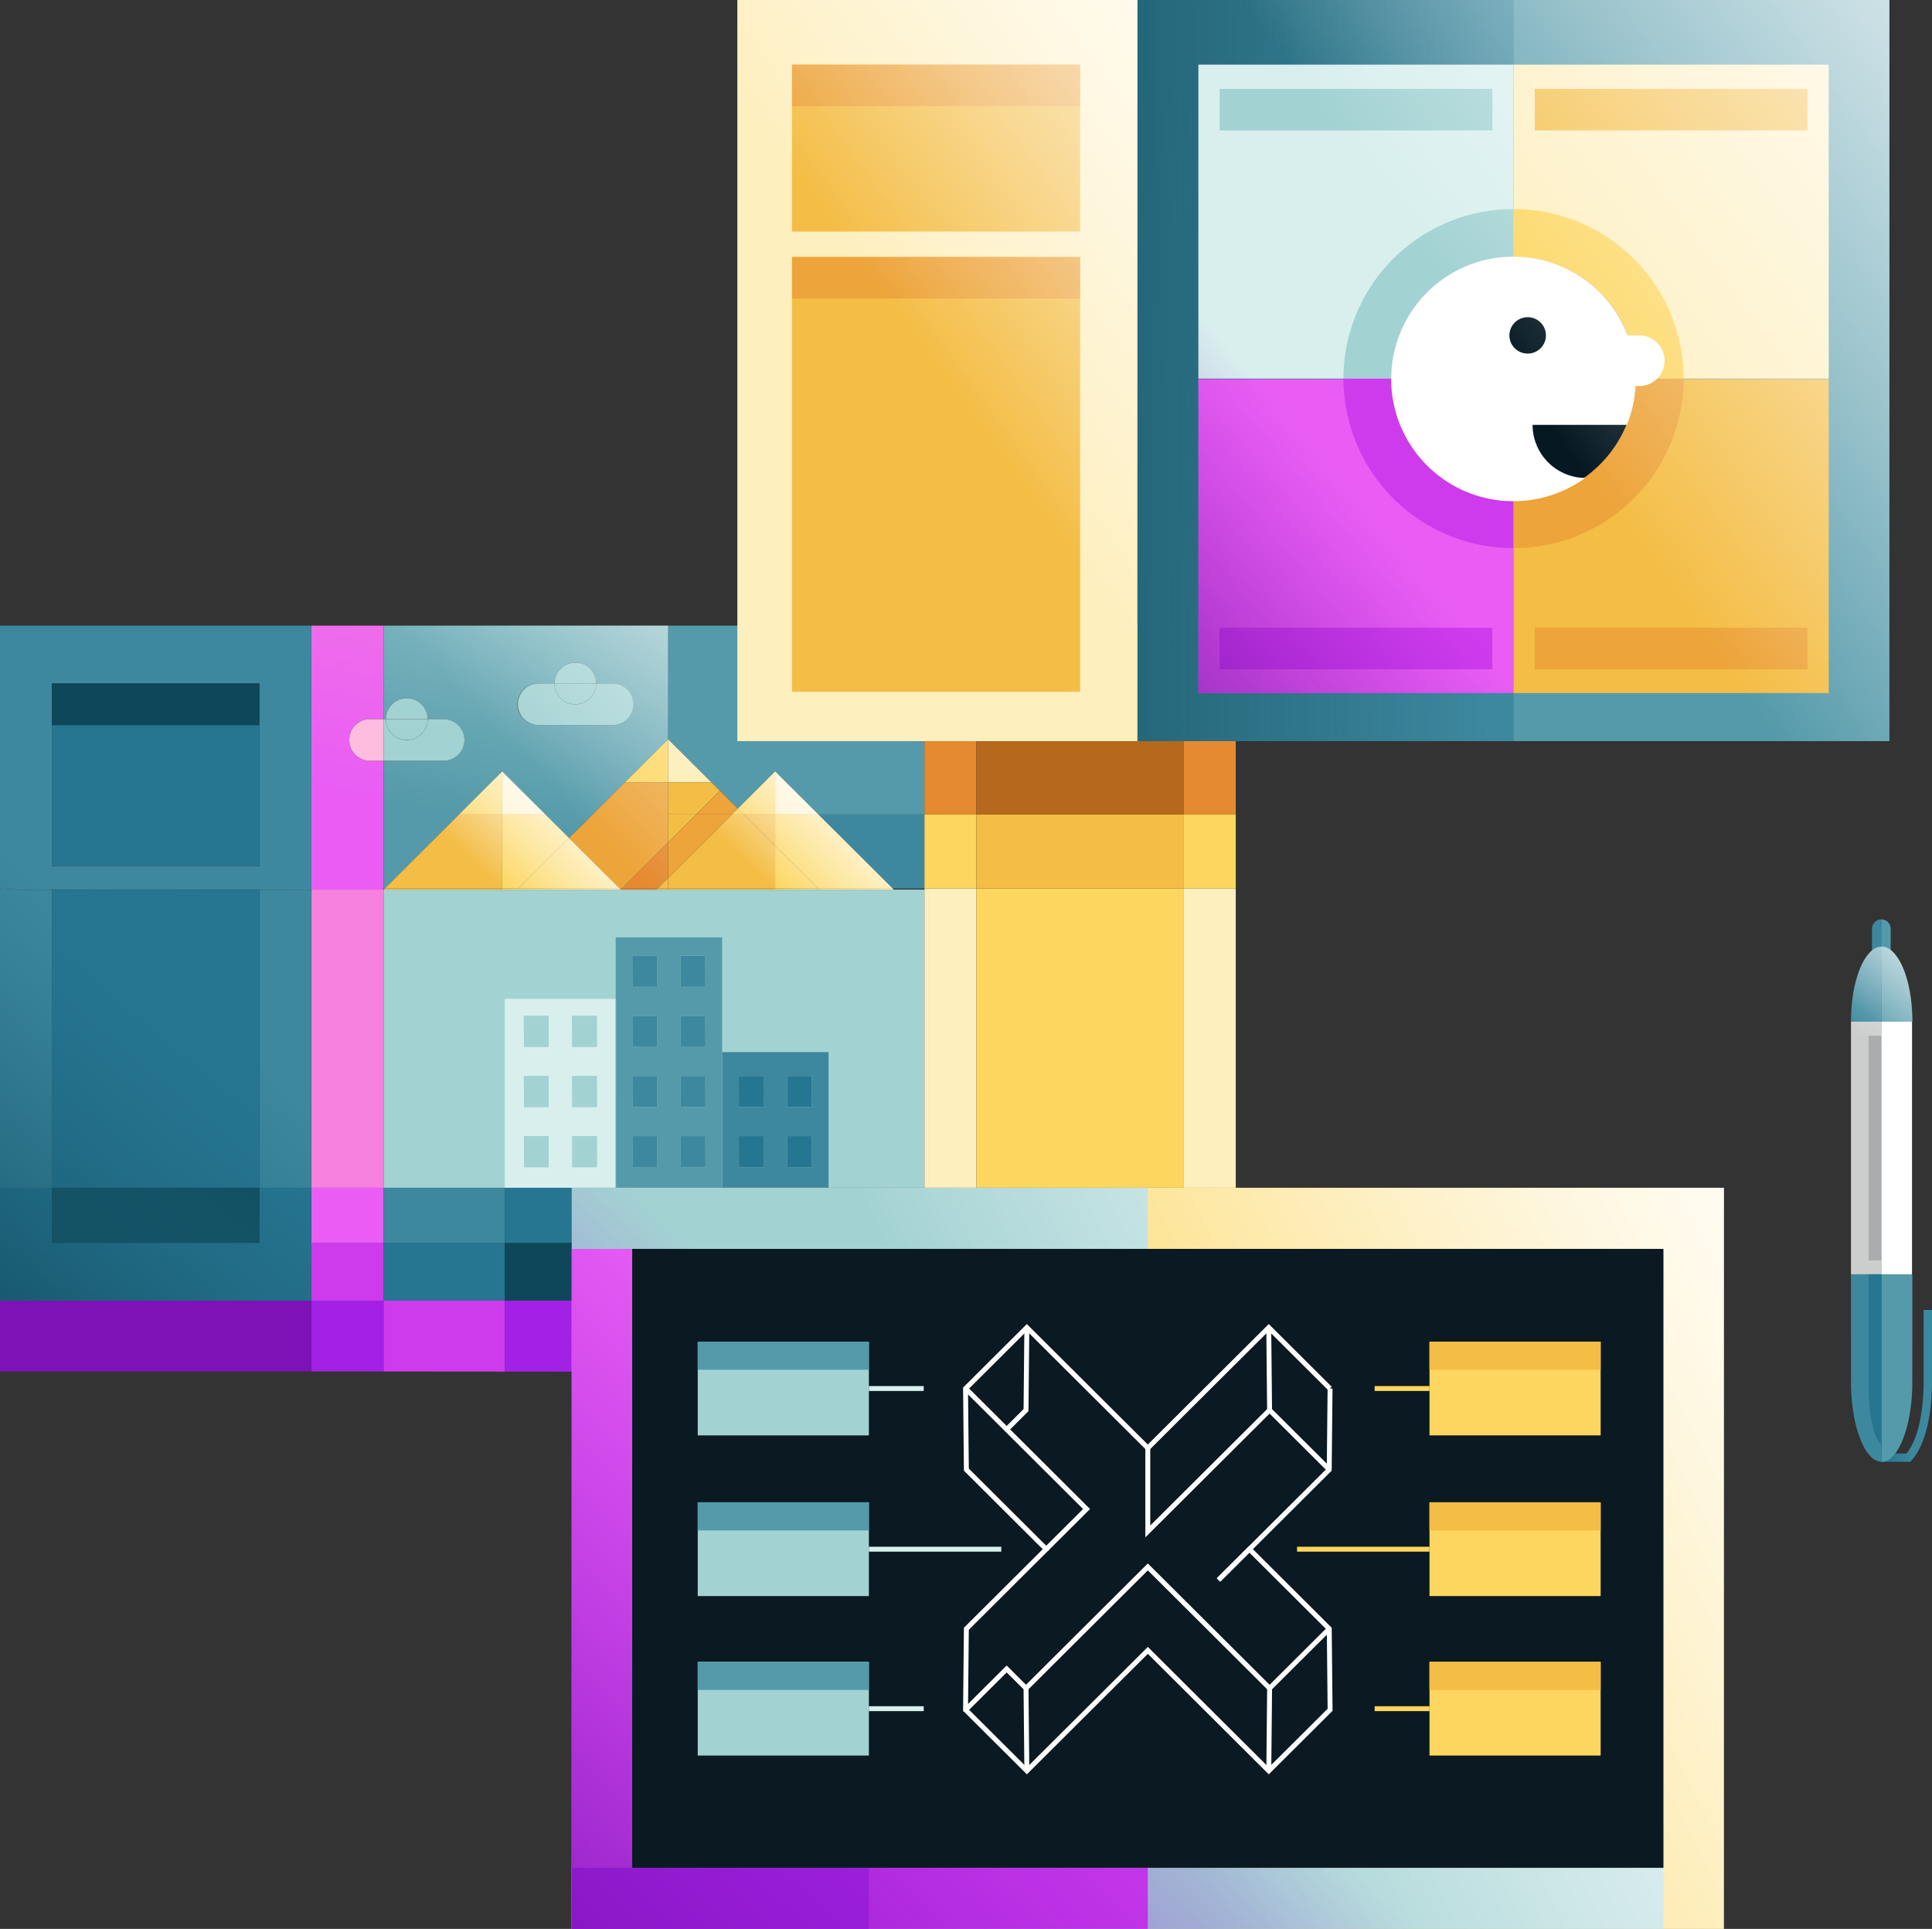
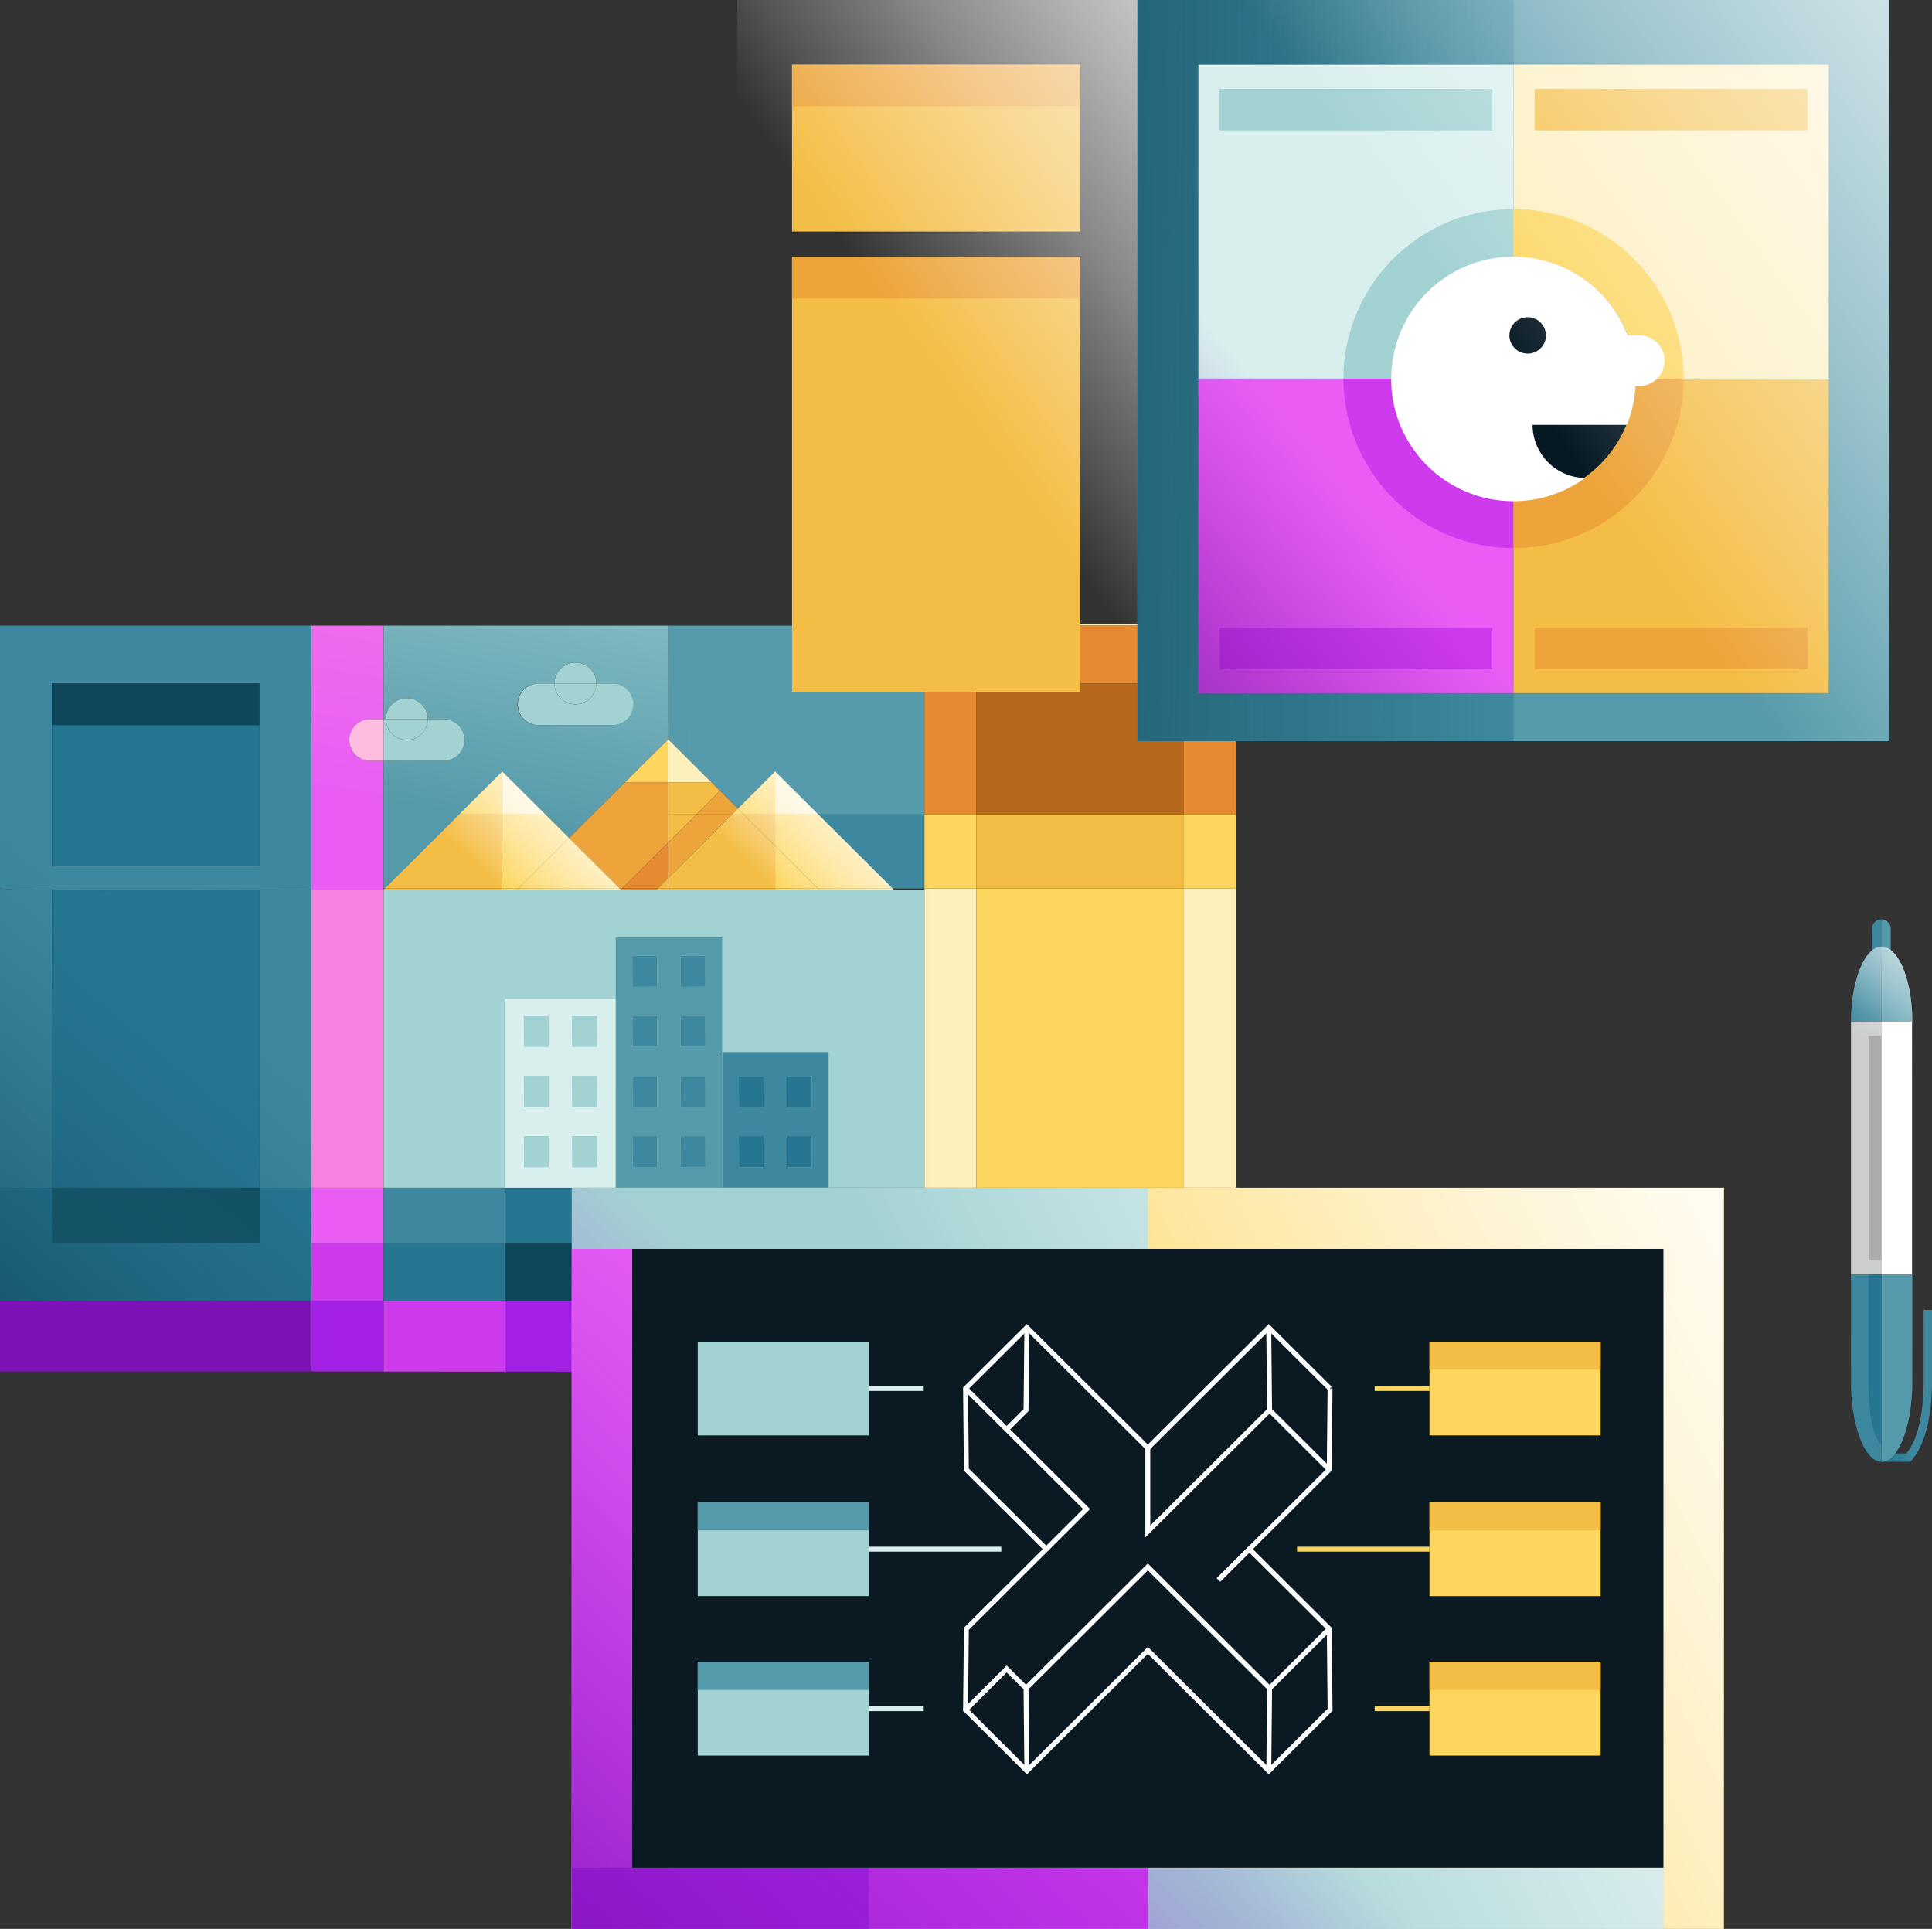
<svg xmlns="http://www.w3.org/2000/svg" xmlns:xlink="http://www.w3.org/1999/xlink" viewBox="0 0 304.403 303.902">
  <rect x="0" y="0" width="304.403" height="303.902" fill="#333333" stroke="none" />
  <defs>
    <linearGradient id="a" x1="0.753" y1="115.18" x2="12.476" y2="51.434" gradientUnits="userSpaceOnUse">
      <stop offset="0" stop-color="#e95df4" />
      <stop offset="0.999" stop-color="#f781de" />
    </linearGradient>
    <linearGradient id="b" x1="53.729" y1="124.884" x2="65.454" y2="61.127" xlink:href="#a" />
    <linearGradient id="c" x1="78.818" y1="129.484" x2="90.548" y2="65.699" gradientUnits="userSpaceOnUse">
      <stop offset="0" stop-color="#559aaa" />
      <stop offset="0.999" stop-color="#a3d2d3" />
    </linearGradient>
    <linearGradient id="d" x1="131.623" y1="111.309" x2="110.66" y2="133.007" gradientUnits="userSpaceOnUse">
      <stop offset="0" stop-color="#fff" />
      <stop offset="0.083" stop-color="#fff" stop-opacity="0.975" />
      <stop offset="0.197" stop-color="#fff" stop-opacity="0.904" />
      <stop offset="0.332" stop-color="#fff" stop-opacity="0.787" />
      <stop offset="0.48" stop-color="#fff" stop-opacity="0.624" />
      <stop offset="0.641" stop-color="#fff" stop-opacity="0.416" />
      <stop offset="0.809" stop-color="#fff" stop-opacity="0.165" />
      <stop offset="0.91" stop-color="#fff" stop-opacity="0" />
    </linearGradient>
    <linearGradient id="e" x1="131.938" y1="111.613" x2="110.975" y2="133.311" xlink:href="#d" />
    <linearGradient id="f" x1="136.772" y1="116.283" x2="115.809" y2="137.981" xlink:href="#d" />
    <linearGradient id="g" x1="135.092" y1="114.807" x2="114.21" y2="136.421" xlink:href="#d" />
    <linearGradient id="h" x1="131.928" y1="111.623" x2="110.973" y2="133.314" xlink:href="#d" />
    <linearGradient id="i" x1="131.84" y1="111.629" x2="110.919" y2="133.284" xlink:href="#d" />
    <linearGradient id="j" x1="132.097" y1="111.766" x2="111.134" y2="133.464" xlink:href="#d" />
    <linearGradient id="k" x1="136.725" y1="116.24" x2="115.763" y2="137.938" xlink:href="#d" />
    <linearGradient id="l" x1="136.218" y1="115.854" x2="115.296" y2="137.51" xlink:href="#d" />
    <linearGradient id="m" x1="136.772" y1="116.283" x2="115.809" y2="137.981" xlink:href="#d" />
    <linearGradient id="n" x1="149.564" y1="130.92" x2="130.993" y2="150.143" gradientTransform="translate(140.647 -58.482) rotate(45.111)" xlink:href="#d" />
    <linearGradient id="o" x1="143.532" y1="125.092" x2="124.96" y2="144.315" xlink:href="#d" />
    <linearGradient id="p" x1="141.106" y1="139.862" x2="140.527" y2="140.462" xlink:href="#d" />
    <linearGradient id="q" x1="147.755" y1="126.894" x2="126.792" y2="148.592" xlink:href="#d" />
    <linearGradient id="r" x1="142.922" y1="122.225" x2="121.96" y2="143.923" xlink:href="#d" />
    <linearGradient id="s" x1="147.66" y1="126.803" x2="126.698" y2="148.501" xlink:href="#d" />
    <linearGradient id="t" x1="142.852" y1="122.278" x2="121.97" y2="143.893" xlink:href="#d" />
    <linearGradient id="u" x1="147.754" y1="126.893" x2="126.791" y2="148.591" xlink:href="#d" />
    <linearGradient id="v" x1="142.874" y1="122.181" x2="121.913" y2="143.878" xlink:href="#d" />
    <linearGradient id="w" x1="141.034" y1="120.547" x2="120.152" y2="142.161" xlink:href="#d" />
    <linearGradient id="x" x1="142.922" y1="122.224" x2="121.959" y2="143.923" xlink:href="#d" />
    <linearGradient id="y" x1="88.407" y1="111.215" x2="67.485" y2="132.871" xlink:href="#d" />
    <linearGradient id="z" x1="70.392" y1="127.935" x2="82.122" y2="64.152" xlink:href="#c" />
    <linearGradient id="aa" x1="88.589" y1="111.391" x2="67.667" y2="133.046" xlink:href="#d" />
    <linearGradient id="ab" x1="98.127" y1="120.495" x2="77.164" y2="142.193" xlink:href="#d" />
    <linearGradient id="ac" x1="101.407" y1="123.665" x2="80.445" y2="145.363" xlink:href="#d" />
    <linearGradient id="ad" x1="95.811" y1="118.352" x2="74.9" y2="139.997" xlink:href="#d" />
    <linearGradient id="ae" x1="102.96" y1="125.164" x2="81.997" y2="146.862" xlink:href="#d" />
    <linearGradient id="af" x1="103.568" y1="125.754" x2="82.606" y2="147.451" xlink:href="#d" />
    <linearGradient id="ag" x1="103.445" y1="125.703" x2="82.523" y2="147.359" xlink:href="#d" />
    <linearGradient id="ah" x1="106.284" y1="128.376" x2="85.321" y2="150.074" xlink:href="#d" />
    <linearGradient id="ai" x1="93.292" y1="115.826" x2="72.33" y2="137.524" xlink:href="#d" />
    <linearGradient id="aj" x1="93.207" y1="115.828" x2="72.277" y2="137.494" xlink:href="#d" />
    <linearGradient id="ak" x1="93.294" y1="115.826" x2="72.331" y2="137.524" xlink:href="#d" />
    <linearGradient id="al" x1="90.395" y1="113.136" x2="69.474" y2="134.792" xlink:href="#d" />
    <linearGradient id="am" x1="92.201" y1="114.917" x2="71.319" y2="136.532" xlink:href="#d" />
    <linearGradient id="an" x1="-17.013" y1="236.479" x2="42.654" y2="166.37" gradientUnits="userSpaceOnUse">
      <stop offset="0" stop-color="#0e4759" />
      <stop offset="0.18" stop-color="#104a5d" stop-opacity="0.928" />
      <stop offset="0.431" stop-color="#155468" stop-opacity="0.725" />
      <stop offset="0.721" stop-color="#1d637b" stop-opacity="0.394" />
      <stop offset="1" stop-color="#267591" stop-opacity="0" />
    </linearGradient>
    <linearGradient id="ao" x1="-40.825" y1="216.33" x2="18.842" y2="146.222" xlink:href="#an" />
    <linearGradient id="ap" x1="-50.877" y1="207.96" x2="8.876" y2="137.75" xlink:href="#an" />
    <linearGradient id="aq" x1="-14.618" y1="238.442" x2="45.02" y2="168.368" xlink:href="#an" />
    <linearGradient id="ar" x1="48.551" y1="187.692" x2="49.498" y2="186.581" xlink:href="#an" />
    <linearGradient id="as" x1="-3.226" y1="248.545" x2="56.642" y2="178.2" xlink:href="#an" />
    <linearGradient id="at" x1="-13.014" y1="240.093" x2="46.785" y2="169.829" xlink:href="#an" />
    <linearGradient id="au" x1="3.503" y1="253.866" x2="63.142" y2="183.791" xlink:href="#an" />
    <linearGradient id="av" x1="-0.892" y1="250.125" x2="58.746" y2="180.05" xlink:href="#an" />
    <linearGradient id="aw" x1="-0.884" y1="250.13" x2="58.753" y2="180.056" xlink:href="#an" />
    <linearGradient id="ax" x1="-8.652" y1="243.859" x2="51.217" y2="173.514" xlink:href="#an" />
    <linearGradient id="ay" x1="5.571" y1="255.964" x2="65.44" y2="185.618" xlink:href="#an" />
    <linearGradient id="az" x1="-28.931" y1="226.496" x2="30.792" y2="156.322" xlink:href="#an" />
    <linearGradient id="ba" x1="-40.704" y1="216.831" x2="19.164" y2="146.486" xlink:href="#an" />
    <linearGradient id="bb" x1="-15.257" y1="238.215" x2="44.556" y2="167.935" xlink:href="#an" />
    <linearGradient id="bc" x1="-47.935" y1="210.483" x2="11.831" y2="140.258" xlink:href="#an" />
    <linearGradient id="bd" x1="-55.128" y1="204.55" x2="4.696" y2="134.257" xlink:href="#an" />
    <linearGradient id="be" x1="131.729" y1="111.521" x2="110.807" y2="133.176" xlink:href="#d" />
    <linearGradient id="bf" x1="131.717" y1="111.509" x2="110.795" y2="133.165" xlink:href="#d" />
    <linearGradient id="bg" x1="131.651" y1="111.445" x2="110.729" y2="133.101" xlink:href="#d" />
    <linearGradient id="bh" x1="133.906" y1="113.56" x2="112.943" y2="135.258" xlink:href="#d" />
    <linearGradient id="bi" x1="131.742" y1="111.533" x2="110.82" y2="133.189" xlink:href="#d" />
    <linearGradient id="bj" x1="132.148" y1="111.861" x2="111.185" y2="133.56" xlink:href="#d" />
    <linearGradient id="bk" x1="136.948" y1="116.499" x2="115.985" y2="138.197" xlink:href="#d" />
    <linearGradient id="bl" x1="134.141" y1="116.02" x2="115.57" y2="135.243" xlink:href="#d" />
    <linearGradient id="bm" x1="135.206" y1="114.917" x2="114.324" y2="136.532" xlink:href="#d" />
    <linearGradient id="bn" x1="131.684" y1="111.478" x2="110.763" y2="133.134" xlink:href="#d" />
    <linearGradient id="bo" x1="131.651" y1="111.446" x2="110.73" y2="133.102" gradientTransform="translate(123.993 -44.443) rotate(44.889)" xlink:href="#d" />
    <linearGradient id="bp" x1="122.199" y1="121.478" x2="122.063" y2="121.618" gradientTransform="translate(122.053 -50.759) rotate(45.111)" xlink:href="#d" />
    <linearGradient id="bq" x1="133.406" y1="113.147" x2="112.491" y2="134.797" xlink:href="#d" />
    <linearGradient id="br" x1="132.116" y1="111.895" x2="111.194" y2="133.55" xlink:href="#d" />
    <linearGradient id="bs" x1="143.455" y1="31.672" x2="60.428" y2="111.76" xlink:href="#d" />
    <linearGradient id="bt" x1="104.386" y1="57.203" x2="234.566" y2="58.674" gradientUnits="userSpaceOnUse">
      <stop offset="0" stop-color="#0e4759" />
      <stop offset="0.186" stop-color="#0e4759" stop-opacity="0.896" />
      <stop offset="0.493" stop-color="#0e4759" stop-opacity="0.613" />
      <stop offset="0.881" stop-color="#0e4759" stop-opacity="0.156" />
      <stop offset="1" stop-color="#0e4759" stop-opacity="0" />
    </linearGradient>
    <linearGradient id="bu" x1="152.182" y1="132.94" x2="254.24" y2="46.301" gradientUnits="userSpaceOnUse">
      <stop offset="0" stop-color="#530487" />
      <stop offset="0.129" stop-color="#5a078f" stop-opacity="0.827" />
      <stop offset="0.398" stop-color="#6d0da4" stop-opacity="0.385" />
      <stop offset="0.613" stop-color="#7d13b6" stop-opacity="0" />
    </linearGradient>
    <linearGradient id="bv" x1="358.939" y1="-28.585" x2="226.135" y2="67.27" xlink:href="#d" />
    <linearGradient id="bw" x1="235.227" y1="-4.799" x2="138.745" y2="64.84" xlink:href="#d" />
    <linearGradient id="bx" x1="302.257" y1="183.395" x2="154.375" y2="259.065" xlink:href="#d" />
    <linearGradient id="by" x1="95.15" y1="336.766" x2="171.71" y2="255.25" gradientUnits="userSpaceOnUse">
      <stop offset="0" stop-color="#7d13b6" />
      <stop offset="1" stop-color="#a321e5" stop-opacity="0" />
    </linearGradient>
    <linearGradient id="bz" x1="295.655" y1="218.35" x2="301.402" y2="218.35" gradientUnits="userSpaceOnUse">
      <stop offset="0" stop-color="#267591" />
      <stop offset="0.435" stop-color="#2c7a95" />
      <stop offset="1" stop-color="#3d889e" />
    </linearGradient>
    <linearGradient id="ca" x1="-2334.315" y1="-161.929" x2="-2328.086" y2="-114.299" gradientTransform="translate(1870.457 1905.515) rotate(45)" xlink:href="#d" />
    <linearGradient id="cb" x1="-2336.776" y1="-180.752" x2="-2328.391" y2="-116.629" gradientTransform="translate(1870.457 1905.515) rotate(45)" xlink:href="#d" />
  </defs>
  <polygon points="140.814 140.159 145.656 140.159 145.656 139.981 140.635 139.981 140.814 140.159" style="fill:none" />
  <polygon points="60.439 139.981 60.439 140.159 60.618 139.981 60.439 139.981" style="fill:none" />
  <rect y="98.568" height="41.413" style="fill:url(#a)" />
  <path d="M60.439,140.159V119.858H58.31a3.28,3.28,0,1,1,0-6.56h2.129V98.568h-11.39v41.591Z" style="fill:url(#b)" />
  <path d="M60.807,113.299h0a3.291,3.291,0,0,1,6.582,0h2.497a3.28,3.28,0,1,1,0,6.56H60.439v20.123h.179L79.124,121.547l.001.001.001-.001h0l6.798,6.772,3.728,3.713,15.62-15.559.002.002.002-.002V98.568H60.439v14.731Zm24.059-5.62h2.497a3.291,3.291,0,0,1,6.582,0h2.497a3.28,3.28,0,1,1,0,6.56H84.866a3.28,3.28,0,1,1,0-6.559Z" style="fill:url(#c)" />
  <polygon points="140.635 139.981 145.656 139.981 145.656 128.318 128.927 128.318 140.635 139.981" style="fill:#3d889e" />
  <polygon points="145.656 191.472 145.656 187.136 145.656 187.136 145.656 191.472" style="fill:#267591" />
  <polygon points="60.439 195.809 49.049 195.809 49.049 204.919 49.049 204.919 49.049 204.919 60.439 204.919 60.439 195.809" style="fill:#ce3bed" />
  <rect x="49.049" y="140.159" width="11.39" height="46.977" style="fill:#f781de" />
  <polygon points="145.656 187.136 145.656 140.159 140.814 140.159 140.819 140.164 140.819 140.164 140.819 140.164 140.817 140.164 129.054 140.163 129.056 140.164 105.275 140.161 97.82 140.16 97.812 140.16 97.816 140.164 97.814 140.164 97.814 140.164 79.126 140.162 60.439 140.159 60.439 187.136 145.656 187.136" style="fill:#a3d2d3" />
  <polygon points="49.049 204.919 49.049 216.073 60.439 216.082 60.439 204.919 49.049 204.919" style="fill:#a321e5" />
  <path d="M73.178,116.578a3.286,3.286,0,0,0-3.292-3.28h-2.497a3.291,3.291,0,0,1-6.582,0h-.368v6.56h9.447A3.286,3.286,0,0,0,73.178,116.578Z" style="fill:#a3d2d3" />
  <path d="M58.31,113.299a3.28,3.28,0,1,0,0,6.56h2.129v-6.56Z" style="fill:#febcdf" />
  <rect x="49.049" y="187.136" width="11.39" height="8.673" style="fill:#e95df4" />
  <polygon points="48.977 204.919 0 204.919 0 204.919 0 204.919 0 216.073 49.049 216.073 49.049 204.919 48.977 204.919 48.977 204.919" style="fill:#7d13b6" />
  <rect x="49.013" y="204.884" height="0.072" style="fill:#7d13b6" />
  <polygon points="145.656 139.981 145.656 140.159 146.238 140.159 146.238 187.136 153.83 187.136 153.83 139.981 145.656 139.981" style="fill:#feefbf" />
  <rect x="146.238" y="204.919" height="0" style="fill:#feefbf" />
  <rect x="186.53" y="139.981" width="8.174" height="47.155" style="fill:#feefbf" />
  <rect x="145.656" y="128.318" width="8.174" height="11.663" style="fill:#fcd65e" />
  <rect x="186.53" y="128.318" width="8.174" height="11.663" style="fill:#fcd65e" />
  <rect x="145.947" y="186.845" height="0.582" style="fill:#feefbf" />
  <polygon points="145.656 204.919 145.656 204.919 145.656 204.919 146.238 204.919 146.238 204.919 145.656 204.919 145.656 204.919" style="fill:#feefbf" />
  <rect x="145.656" y="140.159" width="0.582" height="46.977" style="fill:#feefbf" />
  <rect x="145.656" y="204.919" height="11.153" style="fill:#feefbf" />
  <polygon points="194.704 204.919 195.286 204.919 195.286 216.073 195.286 216.073 195.286 204.919 194.704 204.919 194.704 204.919" style="fill:#f4bd45" />
  <rect x="146.238" y="204.919" width="48.467" height="0" style="fill:#f4bd45" />
  <rect x="194.704" y="187.136" width="0.582" height="17.783" style="fill:#fcd65e" />
  <polygon points="186.53 195.809 153.83 195.809 153.83 187.136 146.238 187.136 146.238 204.919 194.704 204.919 194.704 187.136 186.53 187.136 186.53 195.809" style="fill:#fcd65e" />
  <polygon points="145.656 191.472 145.656 195.809 145.656 195.809 145.656 204.919 146.238 204.919 146.238 187.136 145.656 187.136 145.656 191.472" style="fill:#fcd65e" />
  <polygon points="145.656 195.809 145.656 191.472 145.656 195.809 145.656 195.809" style="fill:#fcd65e" />
  <polygon points="105.275 116.472 105.273 116.474 105.275 116.475 105.275 116.472" style="fill:#feefbf" />
  <polygon points="105.275 123.244 105.275 116.475 105.273 116.474 98.477 123.244 105.275 123.244" style="fill:#fcd65e" />
  <polygon points="97.821 140.159 98 139.981 97.632 139.981 97.811 140.159 97.821 140.159" style="fill:#eda43a" />
  <polygon points="98 139.981 105.275 132.734 105.275 123.244 98.477 123.244 105.273 116.474 105.272 116.472 89.652 132.032 97.632 139.981 98 139.981" style="fill:#eda43a" />
  <rect x="97.812" y="140.159" width="0.009" height="0.001" transform="translate(-70.516 110.544) rotate(-45.111)" style="fill:#eda43a" />
  <polygon points="103.444 140.159 103.444 140.159 103.444 140.159 103.623 139.981 98 139.981 97.821 140.159 103.444 140.159" style="fill:#e58a30" />
  <polygon points="105.275 138.336 105.275 132.734 98 139.981 103.623 139.981 105.275 138.336" style="fill:#e58a30" />
  <polygon points="103.444 140.159 97.821 140.159 97.82 140.16 105.275 140.161 105.275 140.16 103.444 140.159" style="fill:#e58a30" />
  <polygon points="105.275 128.318 105.275 132.734 109.708 128.318 105.275 128.318" style="fill:#f4bd45" />
  <polygon points="115.331 128.318 109.708 128.318 105.275 132.734 105.275 138.336 115.331 128.318" style="fill:#eda43a" />
  <polygon points="105.275 140.16 105.275 140.161 129.056 140.164 129.054 140.163 122.132 140.162 105.275 140.16" style="fill:#eda43a" />
  <polygon points="145.656 216.155 146.238 216.155 145.656 216.155 145.656 216.155" style="fill:#ce3bed" />
  <rect x="146.238" y="216.073" width="49.048" height="0.083" style="fill:#ce3bed" />
  <rect x="145.656" y="216.073" width="0.582" height="0.082" style="fill:#ce3bed" />
  <rect x="146.238" y="204.919" height="11.153" style="fill:#ce3bed" />
  <rect x="145.656" y="204.919" width="0.582" style="fill:#ce3bed" />
  <rect x="145.656" y="204.919" width="0.582" height="11.153" style="fill:#ce3bed" />
  <rect x="194.704" y="204.919" width="0.582" height="11.153" style="fill:#ce3bed" />
  <rect x="146.238" y="204.919" width="48.467" height="11.153" style="fill:#ce3bed" />
  <polygon points="140.819 140.164 140.819 140.164 140.817 140.164 140.819 140.164" style="fill:#fcd65e" />
  <rect x="103.407" y="140.07" width="0.253" height="0" transform="translate(-68.676 113.94) rotate(-44.902)" style="fill:#fcd65e" />
  <rect x="103.284" y="139.158" width="2.331" height="0" style="fill:#fcd65e" />
  <rect x="103.206" y="133.327" width="14.194" height="0" transform="translate(-61.938 116.714) rotate(-44.889)" style="fill:#fcd65e" />
  <path d="M97.007,157.362H79.527v29.774h17.48ZM86.425,160.053l.017,4.886-3.89.001-.017-4.886Zm.005,9.471.017,4.886-3.89.001-.017-4.886Zm-3.868,14.358-.017-4.886,3.89-.001.017,4.886ZM94.031,160.053l.017,4.886-3.89.001-.017-4.886Zm.005,9.471.017,4.886-3.89.001-.017-4.886Zm-3.885,9.472,3.89-.001.017,4.886-3.89.001Z" style="fill:#d8efee" />
  <rect x="81.352" y="178.397" height="17.48" style="fill:#d8efee" />
  <path d="M113.778,165.754v21.383h16.771V165.754Zm6.514,3.77.017,4.886-3.89.001-.017-4.886Zm-3.868,14.358-.017-4.886,3.89-.001.017,4.886Zm11.474-14.358.017,4.886-3.89.001-.017-4.886Zm-3.885,9.472,3.89-.001.017,4.886-3.89.001Z" style="fill:#3d889e" />
  <rect x="106.863" y="187.136" width="16.771" style="fill:#3d889e" />
  <path d="M97.075,187.136H113.778V147.677H97.007v9.685h.069Zm10.188-3.255-.017-4.886,3.89-.001.017,4.886Zm-.005-9.471-.017-4.886,3.89-.001.017,4.886Zm-.005-9.471-.017-4.886,3.89-.001.017,4.886Zm3.868-14.358.017,4.886-3.89.001-.017-4.886Zm-11.464,33.299-.017-4.886,3.89-.001.017,4.886Zm-.005-9.471-.017-4.886,3.89-.001.017,4.886ZM99.648,164.94l-.017-4.886,3.89-.001.017,4.886Zm3.868-14.358.017,4.886-3.89.001-.017-4.886Z" style="fill:#559aaa" />
  <rect x="98.511" y="178.785" height="16.703" style="fill:#559aaa" />
  <rect x="97.007" y="157.362" width="0.069" height="29.774" style="fill:#559aaa" />
  <rect x="90.126" y="187.102" height="0.069" style="fill:#559aaa" />
  <rect x="87.786" y="127.544" width="0.002" height="5.263" transform="translate(-67.173 104.888) rotate(-46.737)" style="fill:#fcd65e" />
  <rect x="97.812" y="140.159" width="0.002" height="0.006" style="fill:#fcd65e" />
  <rect x="97.719" y="139.944" width="0.002" height="0.253" transform="translate(-70.481 110.45) rotate(-45.111)" style="fill:#fcd65e" />
  <rect x="93.64" y="130.375" width="0.002" height="11.263" style="fill:#fcd65e" />
  <rect x="97.809" y="140.159" width="0.002" height="0.001" transform="translate(-70.518 110.54) rotate(-45.111)" style="fill:#fcd65e" />
  <polygon points="79.126 121.547 79.125 121.548 79.126 121.549 79.126 121.547" style="fill:#fcd65e" />
  <polygon points="85.922 128.318 85.924 128.318 79.126 121.547 79.126 121.547 79.126 121.549 85.922 128.318" style="fill:#feefbf" />
  <polygon points="103.444 140.159 103.444 140.159 104.057 140.159 103.444 140.159" style="fill:#f4bd45" />
  <polygon points="103.444 140.159 103.444 140.159 104.057 140.159 103.444 140.159" style="fill:url(#d)" />
  <polygon points="104.057 140.159 103.444 140.159 105.275 140.16 105.275 140.16 104.057 140.159" style="fill:#f4bd45" />
  <polygon points="104.057 140.159 103.444 140.159 105.275 140.16 105.275 140.16 104.057 140.159" style="fill:url(#e)" />
  <rect x="105.275" y="140.161" width="16.857" height="0" style="fill:#f4bd45" />
  <rect x="105.275" y="140.161" width="16.857" height="0" style="fill:url(#f)" />
  <polygon points="117.164 128.318 122.132 133.267 122.132 128.318 117.164 128.318" style="fill:#f4bd45" />
  <polygon points="117.164 128.318 122.132 133.267 122.132 128.318 117.164 128.318" style="fill:url(#g)" />
  <polygon points="105.275 140.159 105.275 139.981 103.623 139.981 103.444 140.159 104.057 140.159 105.275 140.159" style="fill:#f4bd45" />
  <polygon points="105.275 140.159 105.275 139.981 103.623 139.981 103.444 140.159 104.057 140.159 105.275 140.159" style="fill:url(#h)" />
  <polygon points="105.275 139.981 105.275 138.336 103.623 139.981 105.275 139.981" style="fill:#f4bd45" />
  <polygon points="105.275 139.981 105.275 138.336 103.623 139.981 105.275 139.981" style="fill:url(#i)" />
  <polygon points="105.275 140.16 105.275 140.159 104.057 140.159 105.275 140.16" style="fill:#f4bd45" />
  <polygon points="105.275 140.16 105.275 140.159 104.057 140.159 105.275 140.16" style="fill:url(#j)" />
  <rect x="105.275" y="139.981" width="16.857" height="0.178" style="fill:#f4bd45" />
  <rect x="105.275" y="139.981" width="16.857" height="0.178" style="fill:url(#k)" />
  <polygon points="105.275 139.981 122.132 139.981 122.132 133.267 117.164 128.318 115.331 128.318 105.275 138.336 105.275 139.981" style="fill:#f4bd45" />
  <polygon points="105.275 139.981 122.132 139.981 122.132 133.267 117.164 128.318 115.331 128.318 105.275 138.336 105.275 139.981" style="fill:url(#l)" />
  <rect x="105.275" y="140.159" width="16.857" height="0.001" style="fill:#f4bd45" />
  <rect x="105.275" y="140.159" width="16.857" height="0.001" style="fill:url(#m)" />
  <rect x="140.725" y="139.944" height="0.253" transform="translate(-57.826 140.917) rotate(-45.111)" style="fill:#fcd65e" />
  <rect x="140.725" y="139.944" height="0.253" transform="translate(-57.826 140.917) rotate(-45.111)" style="fill:url(#n)" />
  <rect x="134.781" y="125.887" height="16.526" style="fill:#fcd65e" />
  <rect x="134.781" y="125.887" height="16.526" style="fill:url(#o)" />
  <rect x="140.816" y="140.158" height="0.007" style="fill:#fcd65e" />
  <rect x="140.816" y="140.158" height="0.007" style="fill:url(#p)" />
  <polygon points="129.054 140.163 140.817 140.164 129.054 140.163 129.054 140.163" style="fill:#fcd65e" />
  <polygon points="129.054 140.163 140.817 140.164 129.054 140.163 129.054 140.163" style="fill:url(#q)" />
  <rect x="125.593" y="136.701" height="6.923" style="fill:#fcd65e" />
  <rect x="125.593" y="136.701" height="6.923" style="fill:url(#r)" />
  <polygon points="129.051 140.159 140.814 140.159 140.635 139.981 128.872 139.981 129.051 140.159" style="fill:#fcd65e" />
  <polygon points="129.051 140.159 140.814 140.159 140.635 139.981 128.872 139.981 129.051 140.159" style="fill:url(#s)" />
  <polygon points="122.132 128.318 122.132 133.267 128.872 139.981 140.635 139.981 128.927 128.318 122.132 128.318" style="fill:#fcd65e" />
  <polygon points="122.132 128.318 122.132 133.267 128.872 139.981 140.635 139.981 128.927 128.318 122.132 128.318" style="fill:url(#t)" />
  <polygon points="129.051 140.159 129.054 140.163 140.817 140.164 140.819 140.164 140.814 140.159 129.051 140.159" style="fill:#fcd65e" />
  <polygon points="129.051 140.159 129.054 140.163 140.817 140.164 140.819 140.164 140.814 140.159 129.051 140.159" style="fill:url(#u)" />
  <polygon points="122.132 139.981 122.132 140.159 129.051 140.159 128.872 139.981 122.132 139.981" style="fill:#fcd65e" />
  <polygon points="122.132 139.981 122.132 140.159 129.051 140.159 128.872 139.981 122.132 139.981" style="fill:url(#v)" />
  <polygon points="122.132 133.267 122.132 139.981 128.872 139.981 122.132 133.267" style="fill:#fcd65e" />
  <polygon points="122.132 133.267 122.132 139.981 128.872 139.981 122.132 133.267" style="fill:url(#w)" />
  <rect x="122.132" y="140.159" width="6.921" height="0.004" style="fill:#fcd65e" />
  <rect x="122.132" y="140.159" width="6.921" height="0.004" style="fill:url(#x)" />
  <rect x="60.529" y="139.944" width="0.003" height="0.253" style="fill:url(#y)" />
  <polygon points="72.329 128.318 74.028 126.625 79.125 121.548 79.124 121.547 60.618 139.981 60.621 139.981 72.329 128.318" style="fill:url(#z)" />
  <polygon points="72.329 128.318 74.028 126.625 79.125 121.548 79.124 121.547 60.618 139.981 60.621 139.981 72.329 128.318" style="fill:url(#aa)" />
  <polygon points="97.814 140.164 97.814 140.164 79.126 140.162 60.442 140.159 60.439 140.159 79.126 140.162 97.814 140.164" style="fill:#a3d2d3" />
  <polygon points="97.814 140.164 97.814 140.164 79.126 140.162 60.442 140.159 60.439 140.159 79.126 140.162 97.814 140.164" style="fill:url(#ab)" />
  <polygon points="81.672 139.981 79.126 139.981 79.126 140.159 91.99 140.159 81.494 140.158 81.672 139.981" style="fill:#fcd65e" />
  <polygon points="81.672 139.981 79.126 139.981 79.126 140.159 91.99 140.159 81.494 140.158 81.672 139.981" style="fill:url(#ac)" />
  <polygon points="81.672 139.981 89.651 132.033 85.922 128.318 79.126 128.318 79.126 139.981 81.672 139.981" style="fill:#fcd65e" />
  <polygon points="81.672 139.981 89.651 132.033 85.922 128.318 79.126 128.318 79.126 139.981 81.672 139.981" style="fill:url(#ad)" />
  <polygon points="91.99 140.159 79.126 140.159 79.126 140.162 97.814 140.164 97.81 140.16 91.99 140.159" style="fill:#fcd65e" />
  <polygon points="91.99 140.159 79.126 140.159 79.126 140.162 97.814 140.164 97.81 140.16 91.99 140.159" style="fill:url(#ae)" />
  <polygon points="81.494 140.158 91.99 140.159 97.809 140.159 97.63 139.981 81.672 139.981 81.494 140.158" style="fill:#fcd65e" />
  <polygon points="81.494 140.158 91.99 140.159 97.809 140.159 97.63 139.981 81.672 139.981 81.494 140.158" style="fill:url(#af)" />
  <polygon points="97.63 139.981 89.651 132.033 81.672 139.981 97.63 139.981" style="fill:#fcd65e" />
  <polygon points="97.63 139.981 89.651 132.033 81.672 139.981 97.63 139.981" style="fill:url(#ag)" />
  <polygon points="97.81 140.16 97.809 140.159 91.99 140.159 97.81 140.16" style="fill:#fcd65e" />
  <polygon points="97.81 140.16 97.809 140.159 91.99 140.159 97.81 140.16" style="fill:url(#ah)" />
  <polygon points="79.126 139.981 60.621 139.981 60.442 140.159 79.126 140.159 79.126 139.981" style="fill:#f4bd45" />
  <polygon points="79.126 139.981 60.621 139.981 60.442 140.159 79.126 140.159 79.126 139.981" style="fill:url(#ai)" />
  <polygon points="79.126 128.318 72.329 128.318 60.621 139.981 79.126 139.981 79.126 128.318" style="fill:#f4bd45" />
  <polygon points="79.126 128.318 72.329 128.318 60.621 139.981 79.126 139.981 79.126 128.318" style="fill:url(#aj)" />
  <polygon points="60.442 140.159 79.126 140.162 79.126 140.159 60.442 140.159" style="fill:#f4bd45" />
  <polygon points="60.442 140.159 79.126 140.162 79.126 140.159 60.442 140.159" style="fill:url(#ak)" />
  <polygon points="72.329 128.318 79.126 128.318 79.126 121.549 79.125 121.548 74.028 126.625 72.329 128.318" style="fill:#fcd65e" />
  <polygon points="72.329 128.318 79.126 128.318 79.126 121.549 79.125 121.548 74.028 126.625 72.329 128.318" style="fill:url(#al)" />
  <polygon points="79.126 121.549 79.126 128.318 85.922 128.318 79.126 121.549" style="fill:#feefbf" />
  <polygon points="79.126 121.549 79.126 128.318 85.922 128.318 79.126 121.549" style="fill:url(#am)" />
  <path d="M84.866,114.238H96.442a3.28,3.28,0,1,0,0-6.559H93.945a3.291,3.291,0,0,1-6.582,0h-2.497a3.28,3.28,0,1,0,0,6.56Z" style="fill:#a3d2d3" />
  <path d="M90.654,104.4a3.284,3.284,0,0,0-3.291,3.278H93.945A3.284,3.284,0,0,0,90.654,104.4Z" style="fill:#a3d2d3" />
  <path d="M90.654,110.957a3.284,3.284,0,0,0,3.291-3.278H87.363A3.284,3.284,0,0,0,90.654,110.957Z" style="fill:#a3d2d3" />
  <path d="M67.389,113.299a3.291,3.291,0,0,0-6.582,0h6.582Z" style="fill:#a3d2d3" />
  <path d="M64.098,116.577a3.284,3.284,0,0,0,3.291-3.278H60.807A3.284,3.284,0,0,0,64.098,116.577Z" style="fill:#a3d2d3" />
  <rect x="153.83" y="139.981" width="32.7" height="47.155" style="fill:#fcd65e" />
  <rect x="153.83" y="128.318" width="32.7" height="11.663" style="fill:#f4bd45" />
  <rect x="153.83" y="187.136" width="32.7" height="8.673" style="fill:#f4bd45" />
  <path d="M48.977,187.136l.048-1.798V140.159s-3.285.025-8.15.051v46.925H48.977Z" style="fill:#3d889e" />
  <path d="M48.977,187.136l.048-1.798V140.159s-3.285.025-8.15.051v46.925H48.977Z" style="fill:url(#an)" />
  <path d="M8.174,140.237A78.702,78.702,0,0,1,0,139.981v47.155H8.174Z" style="fill:#3d889e" />
  <path d="M8.174,140.237A78.702,78.702,0,0,1,0,139.981v47.155H8.174Z" style="fill:url(#ao)" />
  <path d="M8.174,140.164h32.7v.046c4.865-.027,8.15-.051,8.15-.051h.024V98.568H0v41.413a78.702,78.702,0,0,0,8.174.257Zm0-32.486h32.7v28.769h-32.7Z" style="fill:#3d889e" />
  <path d="M8.174,140.164h32.7v.046c4.865-.027,8.15-.051,8.15-.051h.024V98.568H0v41.413a78.702,78.702,0,0,0,8.174.257Zm0-32.486h32.7v28.769h-32.7Z" style="fill:url(#ap)" />
  <polygon points="48.977 187.136 49.049 187.136 49.049 140.159 49.025 140.159 49.025 185.338 48.977 187.136" style="fill:#3d889e" />
  <polygon points="48.977 187.136 49.049 187.136 49.049 140.159 49.025 140.159 49.025 185.338 48.977 187.136" style="fill:url(#aq)" />
  <rect x="49.024" y="187.136" width="0" style="fill:#3d889e" />
  <rect x="49.024" y="187.136" width="0" style="fill:url(#ar)" />
  <rect x="49.025" y="187.136" width="0.024" style="fill:#3d889e" />
  <rect x="49.025" y="187.136" width="0.024" style="fill:url(#as)" />
  <polygon points="49.025 204.239 49.025 195.809 48.977 195.809 49.024 195.477 49.024 187.136 40.874 187.136 40.874 195.809 8.174 195.809 8.174 187.136 0 187.136 0 204.919 48.977 204.919 49.025 204.239" style="fill:#267591" />
  <polygon points="49.025 204.239 49.025 195.809 48.977 195.809 49.024 195.477 49.024 187.136 40.874 187.136 40.874 195.809 8.174 195.809 8.174 187.136 0 187.136 0 204.919 48.977 204.919 49.025 204.239" style="fill:url(#at)" />
  <polygon points="49.025 204.239 48.977 204.919 49.049 204.919 49.049 204.919 49.049 204.919 49.049 195.809 49.025 195.809 49.025 204.239" style="fill:#267591" />
  <polygon points="49.025 204.239 48.977 204.919 49.049 204.919 49.049 204.919 49.049 204.919 49.049 195.809 49.025 195.809 49.025 204.239" style="fill:url(#au)" />
  <polygon points="49.024 187.136 49.024 195.477 48.977 195.809 49.025 195.809 49.025 187.136 49.024 187.136" style="fill:#267591" />
  <polygon points="49.024 187.136 49.024 195.477 48.977 195.809 49.025 195.809 49.025 187.136 49.024 187.136" style="fill:url(#av)" />
  <rect x="49.025" y="187.136" width="0.024" height="8.673" style="fill:#267591" />
  <rect x="49.025" y="187.136" width="0.024" height="8.673" style="fill:url(#aw)" />
  <rect x="24.488" y="180.431" height="48.977" style="fill:#267591" />
  <rect x="24.488" y="180.431" height="48.977" style="fill:url(#ax)" />
  <rect x="49.013" y="204.884" height="0.072" style="fill:#267591" />
  <rect x="49.013" y="204.884" height="0.072" style="fill:url(#ay)" />
  <path d="M8.174,140.237v46.899h32.7V140.211C31.81,140.261,17.254,140.317,8.174,140.237Z" style="fill:#267591" />
  <path d="M8.174,140.237v46.899h32.7V140.211C31.81,140.261,17.254,140.317,8.174,140.237Z" style="fill:url(#az)" />
  <path d="M40.874,140.211v-.046h-32.7v.073C17.254,140.317,31.81,140.261,40.874,140.211Z" style="fill:#267591" />
  <path d="M40.874,140.211v-.046h-32.7v.073C17.254,140.317,31.81,140.261,40.874,140.211Z" style="fill:url(#ba)" />
  <rect x="8.174" y="187.136" width="32.7" height="8.673" style="fill:#0e4759" />
  <rect x="8.174" y="187.136" width="32.7" height="8.673" style="fill:url(#bb)" />
  <rect x="8.174" y="114.238" width="32.7" height="22.209" style="fill:#267591" />
  <rect x="8.174" y="114.238" width="32.7" height="22.209" style="fill:url(#bc)" />
  <rect x="8.174" y="107.679" width="32.7" height="6.56" style="fill:#0e4759" />
  <rect x="8.174" y="107.679" width="32.7" height="6.56" style="fill:url(#bd)" />
  <polygon points="82.545 178.996 82.562 183.882 86.452 183.88 86.435 178.994 82.545 178.996" style="fill:#a3d2d3" />
  <polygon points="86.447 174.41 86.43 169.524 82.54 169.525 82.557 174.411 86.447 174.41" style="fill:#a3d2d3" />
  <polygon points="86.442 164.939 86.425 160.053 82.535 160.054 82.552 164.94 86.442 164.939" style="fill:#a3d2d3" />
  <polygon points="94.041 178.994 90.15 178.996 90.167 183.882 94.058 183.88 94.041 178.994" style="fill:#a3d2d3" />
  <polygon points="94.053 174.41 94.036 169.524 90.146 169.525 90.163 174.411 94.053 174.41" style="fill:#a3d2d3" />
  <polygon points="94.048 164.939 94.031 160.053 90.141 160.054 90.158 164.94 94.048 164.939" style="fill:#a3d2d3" />
  <polygon points="116.407 178.996 116.424 183.882 120.314 183.88 120.297 178.994 116.407 178.996" style="fill:#267591" />
  <polygon points="120.31 174.41 120.293 169.524 116.402 169.525 116.419 174.411 120.31 174.41" style="fill:#267591" />
  <polygon points="127.903 178.994 124.013 178.996 124.03 183.882 127.92 183.88 127.903 178.994" style="fill:#267591" />
  <polygon points="127.915 174.41 127.898 169.524 124.008 169.525 124.025 174.411 127.915 174.41" style="fill:#267591" />
  <polygon points="99.641 178.996 99.658 183.882 103.548 183.88 103.531 178.994 99.641 178.996" style="fill:#3d889e" />
  <polygon points="99.636 169.525 99.653 174.411 103.543 174.41 103.526 169.524 99.636 169.525" style="fill:#3d889e" />
  <polygon points="99.631 160.054 99.648 164.94 103.538 164.939 103.521 160.053 99.631 160.054" style="fill:#3d889e" />
  <polygon points="103.533 155.468 103.516 150.582 99.626 150.583 99.643 155.47 103.533 155.468" style="fill:#3d889e" />
  <polygon points="107.246 178.996 107.263 183.882 111.153 183.88 111.136 178.994 107.246 178.996" style="fill:#3d889e" />
  <polygon points="107.241 169.525 107.258 174.411 111.149 174.41 111.132 169.524 107.241 169.525" style="fill:#3d889e" />
  <polygon points="107.237 160.054 107.253 164.94 111.144 164.939 111.127 160.053 107.237 160.054" style="fill:#3d889e" />
  <polygon points="111.139 155.468 111.122 150.582 107.232 150.583 107.249 155.47 111.139 155.468" style="fill:#3d889e" />
  <polygon points="112.073 123.244 112.07 123.244 113.436 124.605 116.248 127.406 117.458 126.2 122.129 121.547 122.13 121.548 122.131 121.548 122.132 121.547 122.132 121.547 128.929 128.318 128.929 128.318 128.929 128.318 145.656 128.318 145.656 98.568 105.275 98.568 105.275 116.472 112.073 123.244" style="fill:#559aaa" />
  <rect x="145.656" y="98.259" width="49.049" height="0.309" style="fill:#feefbf" />
  <polygon points="153.83 107.679 186.53 107.679 186.53 128.318 194.704 128.318 194.704 98.568 145.656 98.568 145.656 128.318 153.83 128.318 153.83 107.679" style="fill:#e58a30" />
  <rect x="108.672" y="115.062" width="0.003" height="9.593" style="fill:#feefbf" />
  <polygon points="105.275 123.244 112.07 123.244 105.275 116.475 105.275 123.244" style="fill:#feefbf" />
  <polygon points="105.275 128.318 109.708 128.318 113.436 124.605 112.07 123.244 105.275 123.244 105.275 128.318" style="fill:#f4bd45" />
  <polygon points="115.331 128.318 116.248 127.406 113.436 124.605 109.708 128.318 115.331 128.318" style="fill:#eda43a" />
  <polygon points="117.458 126.2 116.248 127.406 116.248 127.406 117.458 126.2" style="fill:#fcd65e" />
  <rect x="115.143" y="127.862" width="1.293" transform="translate(-56.481 118.984) rotate(-44.886)" style="fill:#fcd65e" />
  <polygon points="122.131 121.548 122.13 121.548 122.13 121.548 122.131 121.548" style="fill:#feefbf" />
  <rect x="128.927" y="128.318" width="0.003" style="fill:#feefbf" />
  <polygon points="122.132 121.547 122.131 121.548 122.132 121.547 122.132 121.547" style="fill:#feefbf" />
  <rect x="122.13" y="121.547" width="0.001" height="0.001" style="fill:#feefbf" />
  <polygon points="122.132 121.547 128.929 128.318 128.929 128.318 122.132 121.547 122.132 121.547 122.132 121.547 122.132 121.547" style="fill:#feefbf" />
  <polygon points="122.132 121.547 122.132 121.549 128.927 128.318 128.929 128.318 122.132 121.547 122.132 121.547" style="fill:#feefbf" />
  <polygon points="122.13 121.548 122.13 121.548 122.129 121.547 117.458 126.2 122.129 121.547 122.13 121.548" style="fill:#f4bd45" />
  <polygon points="122.13 121.548 122.13 121.548 122.129 121.547 117.458 126.2 122.129 121.547 122.13 121.548" style="fill:url(#be)" />
  <polygon points="116.249 127.407 118.731 124.934 122.13 121.548 122.129 121.547 117.458 126.2 116.248 127.406 116.249 127.407" style="fill:#f4bd45" />
  <polygon points="116.249 127.407 118.731 124.934 122.13 121.548 122.129 121.547 117.458 126.2 116.248 127.406 116.249 127.407" style="fill:url(#bf)" />
  <polygon points="115.334 128.318 115.334 128.318 116.249 127.407 116.248 127.406 115.331 128.318 115.334 128.318 115.334 128.318" style="fill:#f4bd45" />
  <polygon points="115.334 128.318 115.334 128.318 116.249 127.407 116.248 127.406 115.331 128.318 115.334 128.318 115.334 128.318" style="fill:url(#bg)" />
  <rect x="117.164" y="128.318" width="4.968" style="fill:#f4bd45" />
  <rect x="117.164" y="128.318" width="4.968" style="fill:url(#bh)" />
  <polygon points="122.13 121.548 118.731 124.934 122.13 121.548 122.13 121.548" style="fill:#f4bd45" />
  <polygon points="122.13 121.548 118.731 124.934 122.13 121.548 122.13 121.548" style="fill:url(#bi)" />
  <rect x="116.249" y="127.403" height="1.83" style="fill:#f4bd45" />
  <rect x="116.249" y="127.403" height="1.83" style="fill:url(#bj)" />
  <rect x="125.529" y="124.921" height="6.795" style="fill:#fcd65e" />
  <rect x="125.529" y="124.921" height="6.795" style="fill:url(#bk)" />
  <rect x="125.529" y="120.138" height="9.592" style="fill:#feefbf" />
  <rect x="125.529" y="120.138" height="9.592" style="fill:url(#bl)" />
  <polygon points="122.132 121.549 122.132 128.318 128.927 128.318 122.132 121.549" style="fill:#feefbf" />
  <polygon points="122.132 121.549 122.132 128.318 128.927 128.318 122.132 121.549" style="fill:url(#bm)" />
  <polygon points="118.731 124.934 116.249 127.407 116.249 127.407 118.731 124.934" style="fill:#fcd65e" />
  <polygon points="118.731 124.934 116.249 127.407 116.249 127.407 118.731 124.934" style="fill:url(#bn)" />
  <rect x="115.145" y="127.862" width="1.292" transform="translate(-56.481 118.993) rotate(-44.889)" style="fill:#fcd65e" />
  <rect x="115.145" y="127.862" width="1.292" transform="translate(-56.481 118.993) rotate(-44.889)" style="fill:url(#bo)" />
  <rect x="122.131" y="121.548" height="0.002" transform="translate(-50.175 122.294) rotate(-45.111)" style="fill:#fcd65e" />
  <rect x="122.131" y="121.548" height="0.002" transform="translate(-50.175 122.294) rotate(-45.111)" style="fill:url(#bp)" />
  <polygon points="117.164 128.318 122.132 128.318 122.132 121.549 122.13 121.548 118.731 124.934 116.249 127.407 117.164 128.318" style="fill:#fcd65e" />
  <polygon points="117.164 128.318 122.132 128.318 122.132 121.549 122.13 121.548 118.731 124.934 116.249 127.407 117.164 128.318" style="fill:url(#bq)" />
  <polygon points="116.249 127.407 115.334 128.318 117.164 128.318 116.249 127.407" style="fill:#fcd65e" />
  <polygon points="116.249 127.407 115.334 128.318 117.164 128.318 116.249 127.407" style="fill:url(#br)" />
  <rect x="153.83" y="107.679" width="32.7" height="20.64" style="fill:#b6681d" />
-   <path d="M105.275,98.568H0v41.413a78.702,78.702,0,0,0,8.174.257v-.073h32.7v.046c4.865-.027,8.15-.051,8.15-.051H60.439v-.178H105.275V116.475l-.002-.002.002-.002Z" style="fill:url(#bs)" />
  <rect x="60.439" y="195.809" width="19.088" height="9.111" style="fill:#267591" />
  <rect x="79.527" y="195.809" width="66.129" height="9.111" style="fill:#0e4759" />
  <polygon points="60.439 204.919 60.439 216.082 79.527 216.099 79.527 204.919 60.439 204.919" style="fill:#ce3bed" />
  <polygon points="79.527 216.099 145.656 216.155 145.656 204.919 79.527 204.919 79.527 216.099" style="fill:#a321e5" />
  <rect x="60.439" y="187.136" width="19.088" height="8.673" style="fill:#3d889e" />
  <polygon points="145.656 187.136 79.527 187.136 79.527 195.809 145.656 195.809 145.656 191.472 145.656 187.136" style="fill:#267591" />
  <rect x="238.424" width="59.267" height="116.766" style="fill:#559aaa" />
  <rect x="179.205" width="59.267" height="116.766" style="fill:#3d889e" />
  <rect x="179.205" width="59.267" height="116.766" style="fill:url(#bt)" />
-   <rect x="116.177" width="63.028" height="116.766" style="fill:#feefbf" />
  <rect x="188.815" y="10.183" width="49.657" height="49.464" style="fill:#d8efee" />
  <rect x="238.472" y="10.183" width="49.657" height="49.464" style="fill:#feefbf" />
  <rect x="188.815" y="59.727" width="49.657" height="49.464" style="fill:#e95df4" />
  <rect x="238.472" y="59.727" width="49.657" height="49.464" style="fill:#f4bd45" />
  <path d="M238.472,32.946a26.753,26.753,0,0,0-26.805,26.701h26.805Z" style="fill:#a3d2d3" />
  <path d="M211.667,59.648A26.753,26.753,0,0,0,238.472,86.349V59.648Z" style="fill:#ce3bed" />
  <path d="M238.472,86.349a26.753,26.753,0,0,0,26.805-26.701H238.472Z" style="fill:#eda43a" />
  <path d="M238.472,32.946V59.648h26.805A26.753,26.753,0,0,0,238.472,32.946Z" style="fill:#fcd65e" />
  <rect x="192.158" y="14.006" width="42.972" height="6.54" style="fill:#a3d2d3" />
  <rect x="241.814" y="14.006" width="42.972" height="6.54" style="fill:#f4bd45" />
  <rect x="192.158" y="98.907" width="42.972" height="6.54" style="fill:#ce3bed" />
  <rect x="241.814" y="98.907" width="42.972" height="6.54" style="fill:#eda43a" />
  <rect x="188.815" y="10.183" width="99.313" height="99.009" style="fill:url(#bu)" />
  <ellipse cx="238.472" cy="59.648" rx="19.232" ry="19.157" style="fill:#061923" />
  <path d="M258.279,52.841h-1.823a19.266,19.266,0,1,0-6.702,22.461,8.382,8.382,0,0,1-8.285-8.364h14.859a19.1,19.1,0,0,0,1.374-6.118h.577a3.989,3.989,0,1,0,0-7.979Z" style="fill:#fff" />
  <ellipse cx="240.698" cy="52.841" rx="2.878" ry="2.867" style="fill:#061923" />
  <rect x="179.205" width="118.486" height="116.766" style="fill:url(#bv)" />
  <rect x="124.793" y="40.49" width="45.387" height="68.498" style="fill:#f4bd45" />
  <rect x="124.793" y="10.183" width="45.387" height="26.297" style="fill:#f4bd45" />
  <rect x="124.793" y="40.49" width="45.387" height="6.54" style="fill:#eda43a" />
  <rect x="124.793" y="10.183" width="45.387" height="6.54" style="fill:#eda43a" />
  <rect x="116.177" width="63.028" height="116.766" style="fill:url(#bw)" />
  <rect x="90.091" y="187.136" width="181.514" height="116.766" style="fill:#fcd65e" />
  <rect x="90.091" y="187.136" width="90.754" height="116.766" style="fill:#a3d2d3" />
  <rect x="90.091" y="196.763" width="9.516" height="107.139" style="fill:#e95df4" />
  <rect x="90.091" y="294.275" width="171.998" height="9.627" style="fill:#a3d2d3" />
  <rect x="90.091" y="294.275" width="90.754" height="9.627" style="fill:#ce3bed" />
  <rect x="90.091" y="187.136" width="181.514" height="116.766" style="fill:url(#bx)" />
  <rect x="90.091" y="294.275" width="46.809" height="9.627" style="fill:#a321e5" />
  <rect x="90.091" y="187.136" width="181.514" height="116.766" style="fill:url(#by)" />
  <rect x="99.608" y="196.763" width="162.481" height="97.512" style="fill:#0a1922" />
  <polyline points="161.789 209.152 161.659 222.168 158.608 225.207" style="fill:none;stroke:#fff;stroke-miterlimit:10;stroke-width:0.775px" />
  <polyline points="161.789 279.001 161.659 265.985 158.608 262.947 152.14 269.39" style="fill:none;stroke:#fff;stroke-miterlimit:10;stroke-width:0.775px" />
  <polyline points="199.908 279.001 200.038 265.985 209.442 256.617" style="fill:none;stroke:#fff;stroke-miterlimit:10;stroke-width:0.775px" />
  <polyline points="209.551 218.763 199.903 209.152 180.846 228.136 161.789 209.152 152.14 218.763 152.13 218.773 152.259 231.542 164.843 244.077 152.259 256.612 152.13 269.38 152.145 269.39 161.794 279.001 180.851 260.018 199.908 279.001 209.567 269.38 209.437 256.612 196.854 244.077 192.105 248.807" style="fill:none;stroke:#fff;stroke-miterlimit:10;stroke-width:0.775px" />
  <polyline points="191.967 248.94 209.432 231.542 209.562 218.773" style="fill:none;stroke:#fff;stroke-miterlimit:10;stroke-width:0.775px" />
  <polyline points="199.903 209.152 200.033 222.168 209.437 231.537" style="fill:none;stroke:#fff;stroke-miterlimit:10;stroke-width:0.775px" />
  <path d="M200.033,222.169l-19.057,18.984-.13.129V228.136" style="fill:none;stroke:#fff;stroke-miterlimit:10;stroke-width:0.775px" />
  <path d="M161.659,265.985l19.057-18.984.132-.132.132.132,19.057,18.984" style="fill:none;stroke:#fff;stroke-miterlimit:10;stroke-width:0.775px" />
  <polyline points="152.14 218.763 171.197 237.747 164.843 244.077" style="fill:none;stroke:#fff;stroke-miterlimit:10;stroke-width:0.775px" />
  <rect x="109.933" y="211.379" width="26.967" height="14.77" style="fill:#a3d2d3" />
  <rect x="109.933" y="236.692" width="26.967" height="14.77" style="fill:#a3d2d3" />
  <rect x="109.933" y="261.82" width="26.967" height="14.77" style="fill:#a3d2d3" />
  <line x1="136.9" y1="218.763" x2="145.541" y2="218.763" style="fill:none;stroke:#d8efee;stroke-miterlimit:10;stroke-width:0.775px" />
  <line x1="136.9" y1="269.205" x2="145.541" y2="269.205" style="fill:none;stroke:#d8efee;stroke-miterlimit:10;stroke-width:0.775px" />
  <line x1="136.9" y1="244.077" x2="157.764" y2="244.077" style="fill:none;stroke:#d8efee;stroke-miterlimit:10;stroke-width:0.775px" />
  <rect x="225.228" y="211.379" width="26.967" height="14.77" transform="translate(477.423 437.527) rotate(180)" style="fill:#fcd65e" />
  <rect x="225.228" y="236.692" width="26.967" height="14.77" transform="translate(477.423 488.154) rotate(180)" style="fill:#fcd65e" />
  <rect x="225.228" y="261.82" width="26.967" height="14.77" transform="translate(477.423 538.41) rotate(180)" style="fill:#fcd65e" />
  <line x1="225.228" y1="218.763" x2="216.588" y2="218.763" style="fill:none;stroke:#fcd65e;stroke-miterlimit:10;stroke-width:0.775px" />
  <line x1="225.228" y1="269.205" x2="216.588" y2="269.205" style="fill:none;stroke:#fcd65e;stroke-miterlimit:10;stroke-width:0.775px" />
  <line x1="225.228" y1="244.077" x2="204.364" y2="244.077" style="fill:none;stroke:#fcd65e;stroke-miterlimit:10;stroke-width:0.775px" />
-   <rect x="109.933" y="211.379" width="26.967" height="4.431" style="fill:#559aaa" />
  <rect x="109.933" y="236.692" width="26.967" height="4.431" style="fill:#559aaa" />
  <rect x="109.933" y="261.82" width="26.967" height="4.431" style="fill:#559aaa" />
  <rect x="225.228" y="211.379" width="26.967" height="4.431" transform="translate(477.423 427.188) rotate(180)" style="fill:#f4bd45" />
  <rect x="225.228" y="236.692" width="26.967" height="4.431" transform="translate(477.423 477.815) rotate(180)" style="fill:#f4bd45" />
  <rect x="225.228" y="261.82" width="26.967" height="4.431" transform="translate(477.423 528.072) rotate(180)" style="fill:#f4bd45" />
  <path d="M296.427,144.85h.003a0,0,0,0,1,0,0v6.438a0,0,0,0,1,0,0h-1.482a0,0,0,0,1,0,0v-4.959A1.479,1.479,0,0,1,296.427,144.85Z" style="fill:#3d889e" />
  <path d="M296.412,144.85h1.482a0,0,0,0,1,0,0v6.438a0,0,0,0,1,0,0h-.003a1.479,1.479,0,0,1-1.479-1.479V144.85A0,0,0,0,1,296.412,144.85Z" transform="translate(594.306 296.139) rotate(180)" style="fill:#559aaa" />
  <path d="M300.973,230.313l-.296-.002c-1.377-.007-4.246-.007-4.247-.007v-1.313s2.491,0,3.948.006c1.658-2.028,2.59-5.723,2.7-10.72.006-.291.008-11.17.008-11.89h1.318c0,.115-.002,11.636-.009,11.919-.121,5.5-1.236,9.576-3.224,11.786Z" style="fill:url(#bz)" />
  <path d="M298.219,149.961a2.581,2.581,0,0,0-1.748-.828c-.014,0-.027.01-.041.01v11.822h4.875C301.305,155.943,300.022,151.679,298.219,149.961Z" style="fill:#559aaa" />
  <path d="M294.686,149.989c-1.784,1.741-3.049,5.988-3.049,10.976H296.43V149.143A2.608,2.608,0,0,0,294.686,149.989Z" style="fill:#3d889e" />
  <path d="M298.219,229.438a2.513,2.513,0,0,1-1.748.886c-.014,0-.027-.011-.041-.011V200.766h4.875c0,.244-.003,17.382-.008,17.623C301.187,223.445,299.94,227.683,298.219,229.438Z" style="fill:#559aaa" />
  <path d="M294.686,229.407c-1.687-1.761-2.909-5.92-3.038-10.88-.007-.286-.011-17.471-.011-17.762H296.43v29.547A2.544,2.544,0,0,1,294.686,229.407Z" style="fill:#3d889e" />
  <rect x="291.637" y="160.965" width="4.775" height="39.801" style="fill:#cccece" />
  <rect x="296.412" y="160.965" width="4.844" height="39.801" style="fill:#fff" />
  <path d="M301.297,218.389c.005-.241.008-17.379.008-17.623l-.05,0,0-39.801v0h.05c0-5.021-1.283-9.286-3.086-11.004a2.58,2.58,0,0,0-1.748-.828c-.014,0-.027.01-.041.01a2.609,2.609,0,0,0-1.744.846c-1.784,1.741-3.049,5.988-3.049,10.976v39.801c0,.291.004,17.475.011,17.762.128,4.96,1.351,9.119,3.038,10.88a2.543,2.543,0,0,0,1.744.906c.014,0,.027.011.041.011a2.512,2.512,0,0,0,1.748-.886C299.94,227.683,301.187,223.445,301.297,218.389Z" style="fill:url(#ca)" />
  <path d="M301.297,218.389c.005-.241.008-17.379.008-17.623l-.05,0,0-39.801v0h.05c0-5.021-1.283-9.286-3.086-11.004a2.58,2.58,0,0,0-1.748-.828c-.014,0-.027.01-.041.01a2.609,2.609,0,0,0-1.744.846c-1.784,1.741-3.049,5.988-3.049,10.976v39.801c0,.291.004,17.475.011,17.762.128,4.96,1.351,9.119,3.038,10.88a2.543,2.543,0,0,0,1.744.906c.014,0,.027.011.041.011a2.512,2.512,0,0,0,1.748-.886C299.94,227.683,301.187,223.445,301.297,218.389Z" style="fill:url(#cb)" />
  <rect x="294.405" y="163.187" width="2.007" height="35.382" style="fill:#abacae" />
  <path d="M294.405,218.276c0,6.234,1.414,9.21,2.025,9.21v-26.72H294.405Z" style="fill:#267591" />
</svg>